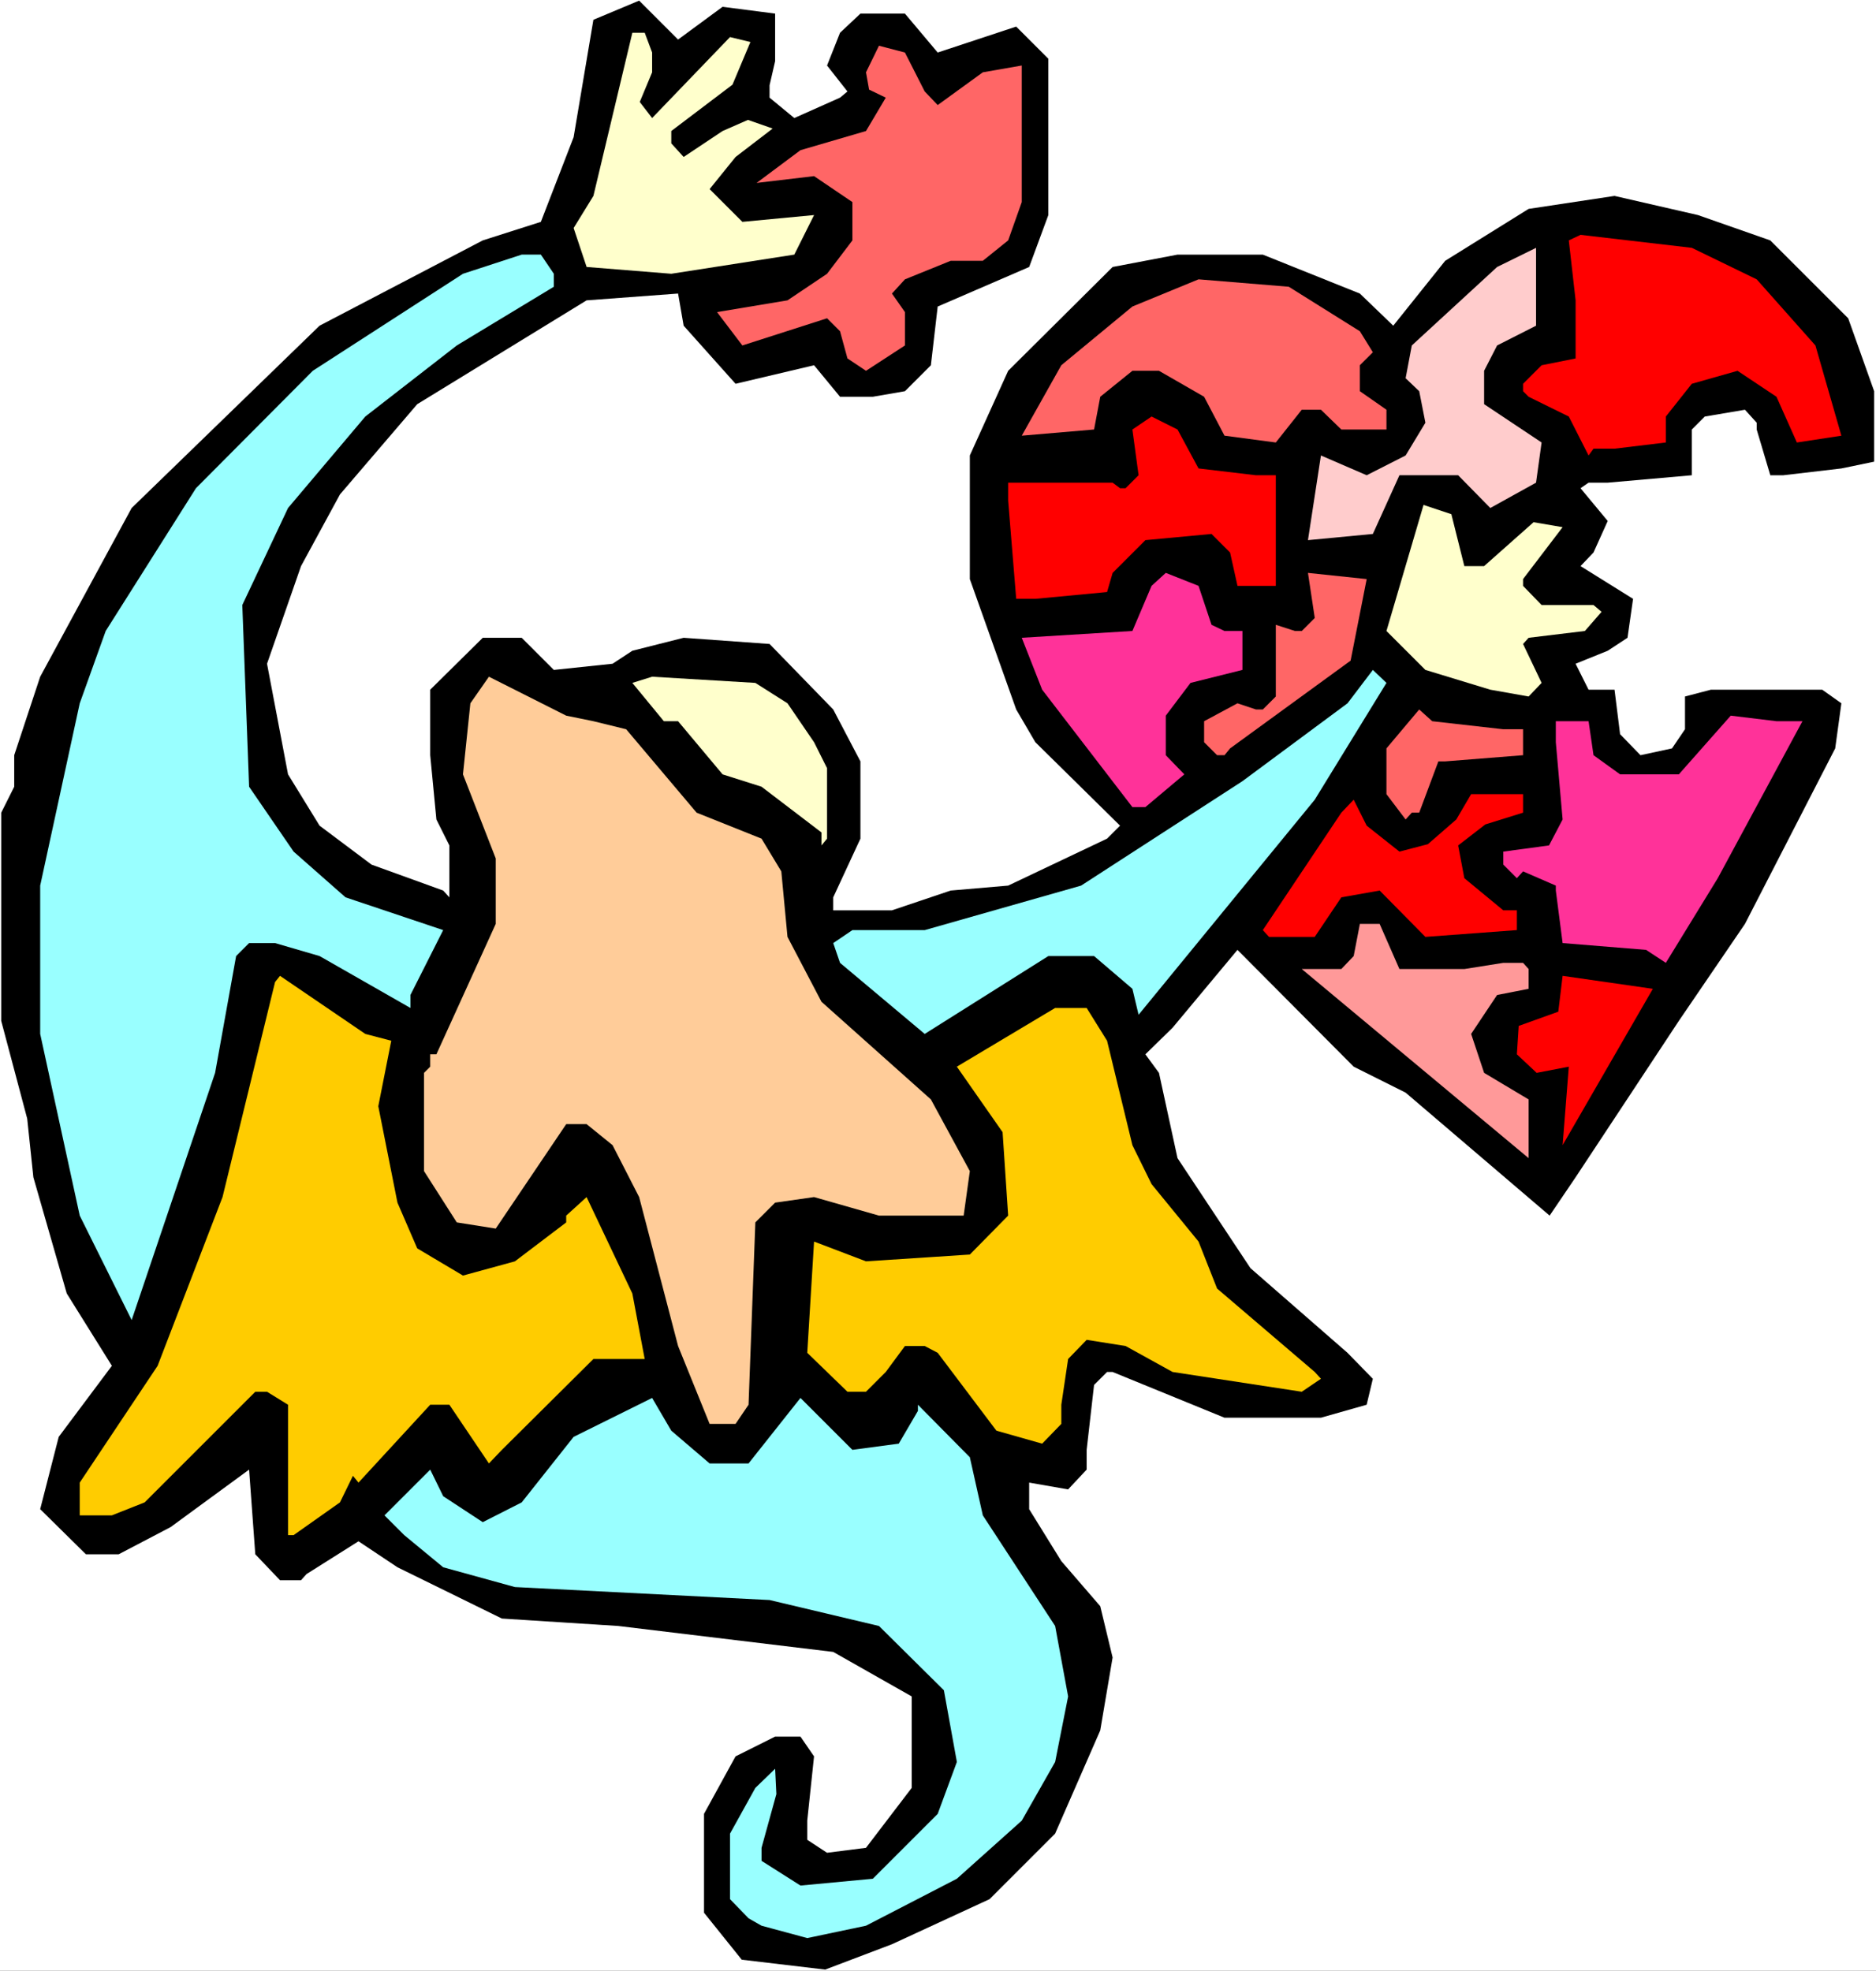
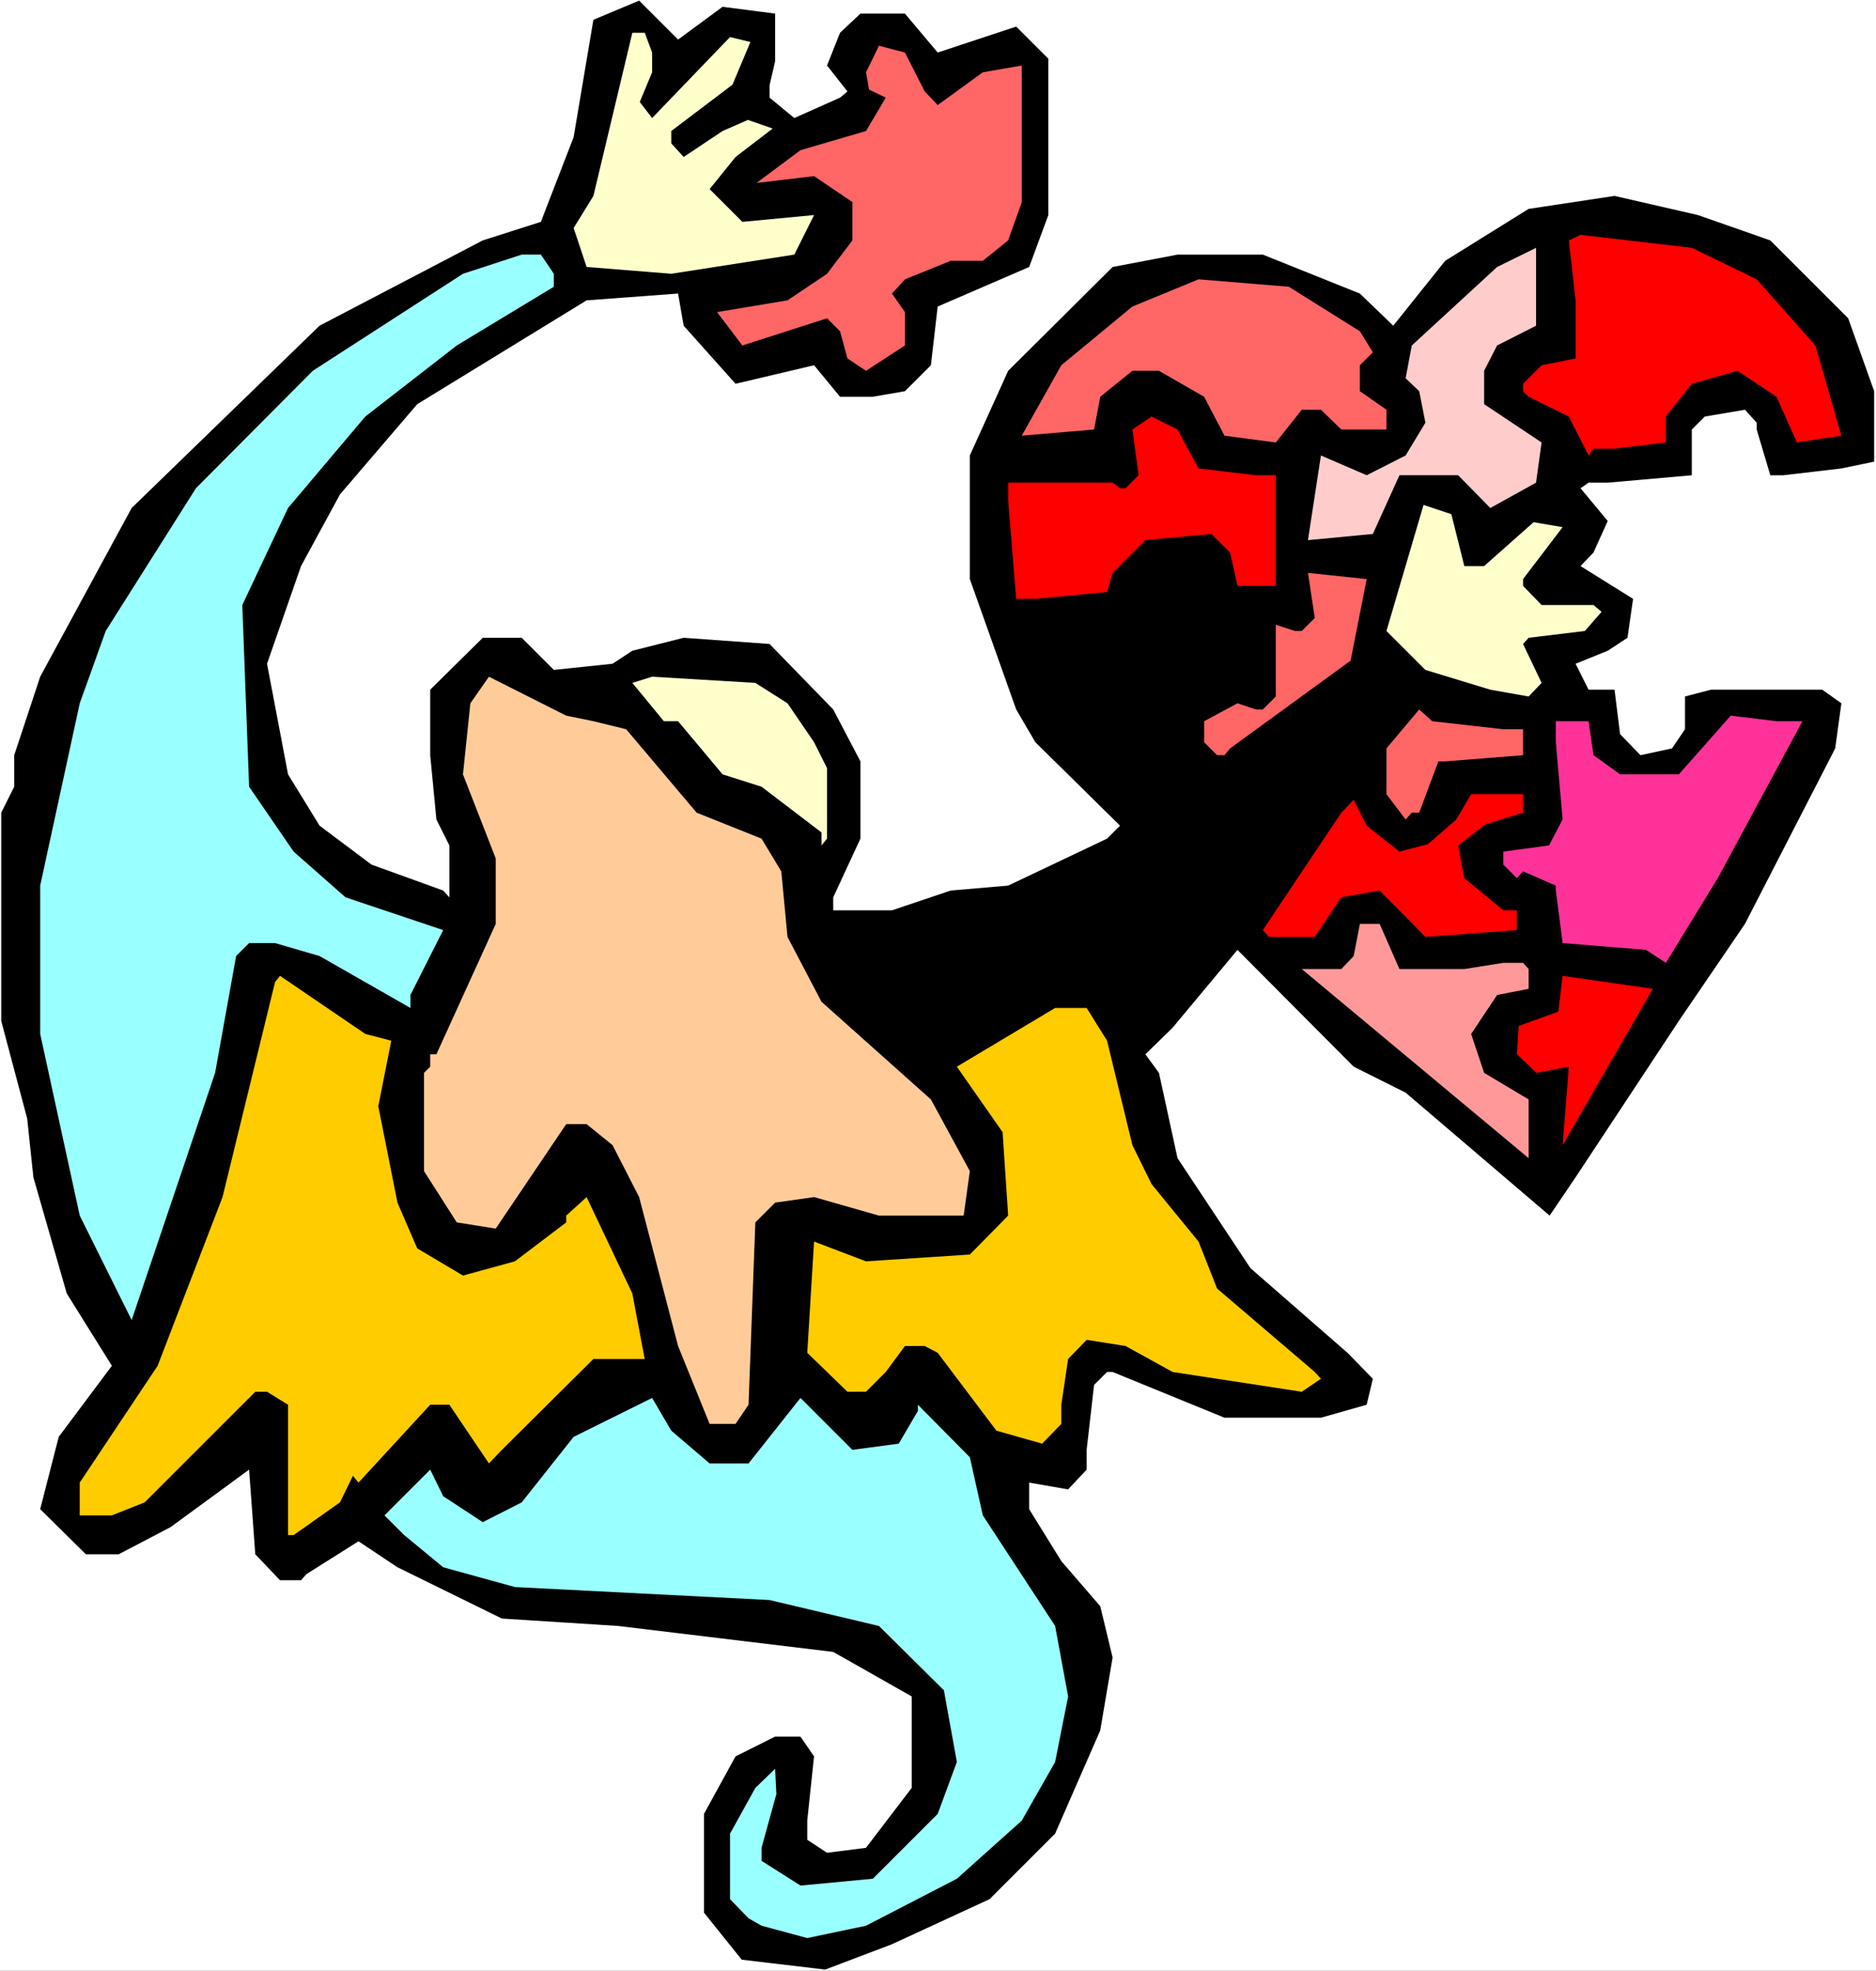
<svg xmlns="http://www.w3.org/2000/svg" xmlns:ns1="http://sodipodi.sourceforge.net/DTD/sodipodi-0.dtd" xmlns:ns2="http://www.inkscape.org/namespaces/inkscape" version="1.0" width="129.766mm" height="136.346mm" id="svg23" ns1:docname="Angel &amp; Heart Puzzle.wmf">
  <rect width="100%" height="100%" fill="#333333" stroke="none" />
  <ns1:namedview id="namedview23" pagecolor="#ffffff" bordercolor="#000000" borderopacity="0.25" ns2:showpageshadow="2" ns2:pageopacity="0.0" ns2:pagecheckerboard="0" ns2:deskcolor="#d1d1d1" ns2:document-units="mm" />
  <defs id="defs1">
    <pattern id="WMFhbasepattern" patternUnits="userSpaceOnUse" width="6" height="6" x="0" y="0" />
  </defs>
  <path style="fill:#ffffff;fill-opacity:1;fill-rule:evenodd;stroke:none" d="M 0,515.324 H 490.455 V 0 H 0 Z" id="path1" />
  <path style="fill:#000000;fill-opacity:1;fill-rule:evenodd;stroke:none" d="m 188.91,1.778 13.736,1.778 v 12.443 l -1.454,6.302 v 3.232 l 6.464,5.333 11.958,-5.333 1.939,-1.616 -5.333,-6.787 3.394,-8.564 5.333,-5.009 h 11.635 l 8.565,10.18 20.523,-6.787 8.403,8.403 v 40.883 l -5.01,13.574 -23.917,10.342 -1.778,15.351 -6.787,6.787 -8.403,1.454 h -8.565 l -6.787,-8.241 -20.523,4.848 -13.574,-15.19 -1.454,-8.403 -23.917,1.778 -44.278,27.148 -20.2,23.593 -10.181,18.745 -8.888,25.532 5.494,28.925 8.242,13.412 13.574,10.18 18.746,6.787 1.616,1.778 v -13.574 l -3.394,-6.787 -1.616,-16.806 v -17.129 l 13.736,-13.574 h 10.181 l 8.403,8.403 15.352,-1.616 5.171,-3.393 13.413,-3.393 22.462,1.616 16.645,17.129 7.11,13.574 v 20.199 l -7.11,15.351 v 3.393 h 15.352 l 15.352,-5.171 15.029,-1.293 25.856,-12.281 3.394,-3.393 -22.139,-21.815 -5.01,-8.564 -12.12,-34.096 v -32.319 l 10.019,-22.138 27.31,-27.148 16.968,-3.232 h 22.301 l 25.371,10.18 8.726,8.403 13.574,-16.967 21.816,-13.574 22.462,-3.393 21.816,5.009 18.907,6.625 20.362,20.361 6.787,19.068 v 18.422 l -8.565,1.778 -15.19,1.778 h -3.394 l -3.555,-11.958 v -1.778 l -3.07,-3.393 -10.504,1.778 -3.394,3.393 v 11.958 l -21.978,1.939 h -5.01 l -2.101,1.454 7.11,8.564 -3.717,8.241 -3.394,3.555 13.736,8.564 -1.454,10.18 -5.171,3.393 -8.403,3.393 3.394,6.787 h 6.787 l 1.454,11.635 5.333,5.494 8.242,-1.778 3.394,-5.009 v -8.564 l 6.787,-1.778 h 29.088 l 5.01,3.555 -1.616,11.796 -23.594,45.893 -17.291,25.37 -26.987,40.883 -6.787,10.019 -37.653,-32.157 -13.574,-6.787 -30.381,-30.541 -16.968,20.361 -7.11,6.949 3.555,4.848 4.848,22.3 19.069,28.764 25.371,22.138 6.626,6.787 -1.616,6.787 -11.958,3.393 h -25.21 l -29.25,-11.958 h -1.454 l -3.394,3.393 -1.939,16.967 v 5.171 l -4.848,5.171 -10.181,-1.778 v 6.949 l 8.403,13.574 10.181,11.796 3.232,13.412 -3.232,19.068 -11.797,26.986 -17.13,17.129 -25.533,11.796 -17.453,6.625 -21.816,-2.586 -9.858,-12.281 v -25.855 l 8.242,-15.028 10.342,-5.171 h 6.626 l 3.555,5.171 -1.778,16.806 v 5.009 l 5.171,3.393 10.181,-1.293 11.958,-15.675 v -23.916 l -20.523,-11.635 -56.237,-6.787 -30.381,-1.939 -27.31,-13.412 -10.181,-6.787 -13.574,8.564 -1.454,1.616 H 73.205 L 66.741,406.409 65.125,384.271 44.602,399.299 31.027,406.409 h -8.565 L 10.504,394.613 15.352,375.706 29.25,357.123 17.453,338.216 8.726,307.837 7.11,292.485 0.323,266.953 v -54.457 l 3.394,-6.787 v -8.241 L 10.504,176.946 34.421,132.83 83.547,85.16 126.209,62.86 141.4,58.012 149.965,35.874 155.136,5.171 167.094,0.162 177.275,10.342 Z" id="path2" />
  <path style="fill:#ffffcc;fill-opacity:1;fill-rule:evenodd;stroke:none" d="m 170.488,13.735 v 5.171 l -3.232,7.757 3.232,4.201 20.362,-21.169 5.333,1.293 -4.686,11.15 -15.998,12.12 v 3.232 l 3.232,3.555 10.181,-6.787 6.626,-2.909 6.464,2.262 -9.696,7.433 -6.787,8.403 8.565,8.564 18.746,-1.778 -5.171,10.342 -32.158,5.009 -22.139,-1.778 -3.394,-10.18 5.171,-8.403 10.181,-42.661 h 3.232 z" id="path3" />
  <path style="fill:#ff6666;fill-opacity:1;fill-rule:evenodd;stroke:none" d="m 241.753,23.916 3.394,3.555 11.797,-8.564 10.181,-1.778 v 35.712 l -3.555,10.019 -6.626,5.333 h -8.403 l -11.958,4.848 -3.394,3.717 3.394,4.848 v 8.726 l -10.181,6.625 -4.848,-3.232 -1.939,-7.11 -3.394,-3.393 -22.139,7.11 -6.626,-8.726 18.422,-3.07 10.342,-6.949 6.626,-8.726 V 52.841 l -10.019,-6.787 -15.029,1.778 11.474,-8.564 17.13,-5.009 5.171,-8.726 -4.363,-2.101 -0.808,-4.525 3.394,-6.949 6.787,1.778 z" id="path4" />
  <path style="fill:#ff0000;fill-opacity:1;fill-rule:evenodd;stroke:none" d="m 459.267,73.041 15.352,17.291 6.787,23.593 -11.635,1.778 -5.333,-11.958 -10.181,-6.787 -11.958,3.393 -6.787,8.564 v 6.787 l -13.413,1.616 h -5.494 l -1.293,1.778 -5.171,-10.18 -10.504,-5.171 -1.454,-1.454 v -1.939 l 4.848,-4.848 8.888,-1.778 V 78.535 l -1.778,-15.675 3.07,-1.454 29.088,3.393 z" id="path5" />
  <path style="fill:#ffcccc;fill-opacity:1;fill-rule:evenodd;stroke:none" d="m 391.395,90.331 -3.394,6.625 v 8.726 l 15.029,10.019 -1.454,10.504 -11.958,6.625 -8.403,-8.564 h -15.352 l -6.949,15.351 -16.968,1.616 3.394,-22.138 11.958,5.171 10.181,-5.171 5.171,-8.564 -1.616,-8.241 -3.555,-3.393 1.616,-8.564 22.301,-20.522 10.181,-5.009 v 20.361 z" id="path6" />
  <path style="fill:#99ffff;fill-opacity:1;fill-rule:evenodd;stroke:none" d="m 144.793,71.586 v 3.393 l -25.371,15.351 -23.917,18.583 -20.2,23.916 -11.958,25.37 1.778,47.509 11.635,16.967 13.574,11.958 25.533,8.564 -8.565,16.967 v 3.393 L 83.547,249.986 71.912,246.593 h -6.787 l -3.394,3.393 -5.494,30.541 -21.816,64.638 -13.574,-27.309 -10.342,-47.509 v -38.783 l 10.342,-47.67 6.787,-18.907 23.594,-37.328 30.542,-30.703 39.269,-25.37 15.352,-5.009 h 5.01 z" id="path7" />
  <path style="fill:#ff6666;fill-opacity:1;fill-rule:evenodd;stroke:none" d="m 355.52,86.614 3.394,5.494 -3.394,3.393 v 6.787 l 6.949,4.848 v 5.171 H 350.672 l -5.333,-5.171 h -5.01 l -6.787,8.564 -13.413,-1.778 -5.333,-10.18 -11.797,-6.787 h -6.949 l -8.403,6.787 -1.616,8.564 -18.907,1.616 10.342,-18.422 18.584,-15.351 17.291,-7.11 23.594,1.939 z" id="path8" />
  <path style="fill:#ff0000;fill-opacity:1;fill-rule:evenodd;stroke:none" d="m 313.342,122.488 15.029,1.778 h 5.171 v 28.925 h -10.019 l -1.939,-8.726 -4.848,-4.848 -17.291,1.616 -8.565,8.564 -1.454,5.009 -18.746,1.778 h -5.01 l -2.101,-25.693 v -4.686 h 27.31 l 1.939,1.454 h 1.454 l 3.394,-3.393 -1.616,-11.958 5.01,-3.393 6.787,3.393 z" id="path9" />
  <path style="fill:#ffffcc;fill-opacity:1;fill-rule:evenodd;stroke:none" d="m 382.83,148.02 h 5.171 l 12.928,-11.473 7.595,1.293 -10.342,13.574 v 1.778 l 4.848,5.009 h 13.574 l 2.101,1.778 -4.363,5.009 -14.706,1.778 -1.454,1.616 4.848,10.18 -3.394,3.555 -10.019,-1.778 -16.968,-5.171 -10.181,-10.18 9.696,-32.965 7.272,2.424 z" id="path10" />
-   <path style="fill:#ff3299;fill-opacity:1;fill-rule:evenodd;stroke:none" d="m 316.736,163.372 3.394,1.616 h 4.686 V 175.168 l -13.574,3.393 -6.464,8.564 v 10.342 l 4.848,5.009 -10.181,8.564 h -3.394 l -23.594,-30.703 -5.333,-13.574 28.926,-1.778 5.01,-11.796 3.717,-3.393 8.565,3.393 z" id="path11" />
  <path style="fill:#ff6666;fill-opacity:1;fill-rule:evenodd;stroke:none" d="m 353.096,172.744 -31.512,22.946 -1.454,1.778 h -1.939 l -3.394,-3.393 v -5.494 l 8.726,-4.686 4.848,1.616 h 1.778 l 3.394,-3.393 v -18.745 l 5.01,1.616 h 1.778 l 3.394,-3.393 -1.778,-11.796 15.352,1.616 z" id="path12" />
-   <path style="fill:#99ffff;fill-opacity:1;fill-rule:evenodd;stroke:none" d="m 343.723,209.103 -46.056,56.235 -1.616,-6.787 -10.019,-8.564 h -11.958 l -32.32,20.361 -22.139,-18.583 -1.778,-5.171 5.01,-3.393 h 18.907 l 40.885,-11.635 42.178,-27.309 27.472,-20.361 6.626,-8.726 3.555,3.393 z" id="path13" />
  <path style="fill:#ffcc99;fill-opacity:1;fill-rule:evenodd;stroke:none" d="m 155.136,188.58 8.565,2.101 18.422,21.815 16.968,6.787 5.171,8.564 1.616,17.129 8.888,16.967 28.603,25.532 10.181,18.745 -1.616,11.635 h -22.139 l -16.968,-4.848 -10.181,1.454 -5.171,5.171 -1.778,47.67 -3.394,5.009 h -6.787 l -8.242,-20.361 -10.181,-38.944 -6.949,-13.574 -6.787,-5.494 h -5.333 l -18.422,27.309 -10.181,-1.616 -8.565,-13.412 v -25.693 l 1.616,-1.616 v -3.232 h 1.616 l 15.514,-34.096 V 224.454 l -8.565,-21.977 1.939,-18.583 4.848,-6.949 20.2,10.18 z" id="path14" />
  <path style="fill:#ffffcc;fill-opacity:1;fill-rule:evenodd;stroke:none" d="m 205.878,183.894 6.949,10.18 3.394,6.787 v 18.422 l -1.454,1.778 v -3.393 L 199.091,205.709 188.91,202.477 177.275,188.58 h -3.717 l -8.242,-10.019 5.171,-1.616 26.987,1.616 z" id="path15" />
  <path style="fill:#ff6666;fill-opacity:1;fill-rule:evenodd;stroke:none" d="m 393.011,190.681 h 5.171 v 6.787 l -20.362,1.616 h -1.778 l -5.01,13.412 h -1.939 l -1.616,1.778 -5.01,-6.625 v -11.958 l 8.565,-10.18 3.394,3.07 z" id="path16" />
  <path style="fill:#ff3299;fill-opacity:1;fill-rule:evenodd;stroke:none" d="m 471.225,188.58 -22.139,41.045 -13.574,22.138 -5.171,-3.393 -21.816,-1.778 -1.778,-13.736 v -1.293 l -8.565,-3.717 -1.616,1.778 -3.555,-3.555 v -3.393 l 11.958,-1.616 3.555,-6.787 -1.778,-20.199 v -5.494 h 8.565 l 1.293,8.888 6.949,5.009 h 15.352 l 13.574,-15.351 11.958,1.454 z" id="path17" />
  <path style="fill:#ff0000;fill-opacity:1;fill-rule:evenodd;stroke:none" d="m 398.182,212.496 -9.858,3.07 -7.11,5.494 1.616,8.564 10.181,8.403 h 3.555 v 5.171 l -23.917,1.778 -11.958,-12.12 -10.019,1.778 -6.949,10.342 h -11.958 l -1.616,-1.778 20.523,-30.703 3.232,-3.393 3.394,6.787 8.565,6.787 7.434,-1.939 7.434,-6.464 3.878,-6.625 h 13.574 z" id="path18" />
  <path style="fill:#ff9999;fill-opacity:1;fill-rule:evenodd;stroke:none" d="m 365.862,253.38 h 16.968 l 10.181,-1.616 h 5.171 l 1.454,1.616 v 5.171 l -8.242,1.616 -6.787,10.18 3.394,10.18 11.635,6.949 v 15.351 l -59.307,-49.448 h 10.342 l 3.232,-3.393 1.616,-8.403 h 5.171 z" id="path19" />
  <path style="fill:#ffcc00;fill-opacity:1;fill-rule:evenodd;stroke:none" d="m 102.293,272.124 -3.394,17.129 5.01,25.209 5.171,11.958 11.958,7.11 13.574,-3.717 13.413,-10.18 v -1.778 l 5.333,-4.848 11.958,25.209 3.232,17.129 h -13.413 l -23.917,23.754 -3.394,3.555 -10.342,-15.351 h -5.01 l -18.746,20.361 -1.454,-1.778 -3.394,6.949 -12.12,8.564 h -1.454 v -34.096 l -5.494,-3.393 h -3.07 l -28.926,28.925 -8.565,3.393 h -8.403 v -8.564 l 20.362,-30.541 16.968,-44.115 13.736,-56.235 1.293,-1.616 22.301,15.19 z" id="path20" />
  <path style="fill:#ff0000;fill-opacity:1;fill-rule:evenodd;stroke:none" d="m 408.524,299.434 1.616,-20.522 -8.403,1.616 -5.171,-4.848 0.485,-7.433 10.342,-3.717 1.131,-9.372 23.594,3.393 z" id="path21" />
  <path style="fill:#ffcc00;fill-opacity:1;fill-rule:evenodd;stroke:none" d="m 289.425,272.124 6.626,27.309 5.01,10.18 12.282,15.028 4.848,12.281 25.533,21.815 1.616,1.778 -5.01,3.393 -33.774,-5.171 -12.282,-6.787 -10.181,-1.616 -4.848,5.009 -1.778,11.958 v 5.009 l -5.01,5.171 -11.958,-3.393 -15.352,-20.361 -3.394,-1.778 h -5.171 l -5.01,6.787 -5.171,5.171 h -4.848 l -10.504,-10.18 1.778,-29.087 13.574,5.171 27.149,-1.778 10.019,-10.18 -1.454,-21.815 -11.958,-17.129 25.694,-15.351 h 8.242 z" id="path22" />
  <path style="fill:#99ffff;fill-opacity:1;fill-rule:evenodd;stroke:none" d="m 185.517,382.655 h 10.181 l 13.574,-17.129 13.574,13.574 12.12,-1.616 5.01,-8.564 v -1.616 l 13.574,13.736 3.394,15.19 18.907,28.925 3.394,18.422 -3.394,17.129 -8.726,15.351 -16.968,15.19 -23.755,12.281 -15.352,3.232 -11.958,-3.232 -3.394,-1.939 -4.848,-5.009 v -17.129 l 6.626,-11.958 5.171,-5.009 0.323,6.625 -3.878,14.059 v 3.393 l 10.181,6.464 18.907,-1.778 16.968,-16.967 5.01,-13.574 -3.394,-18.745 -16.968,-16.806 -28.603,-6.787 -66.579,-3.393 -18.746,-5.171 -10.181,-8.403 -5.171,-5.171 11.958,-11.958 3.394,6.949 10.342,6.787 10.181,-5.171 13.574,-17.129 20.523,-10.18 5.01,8.564 z" id="path23" />
</svg>